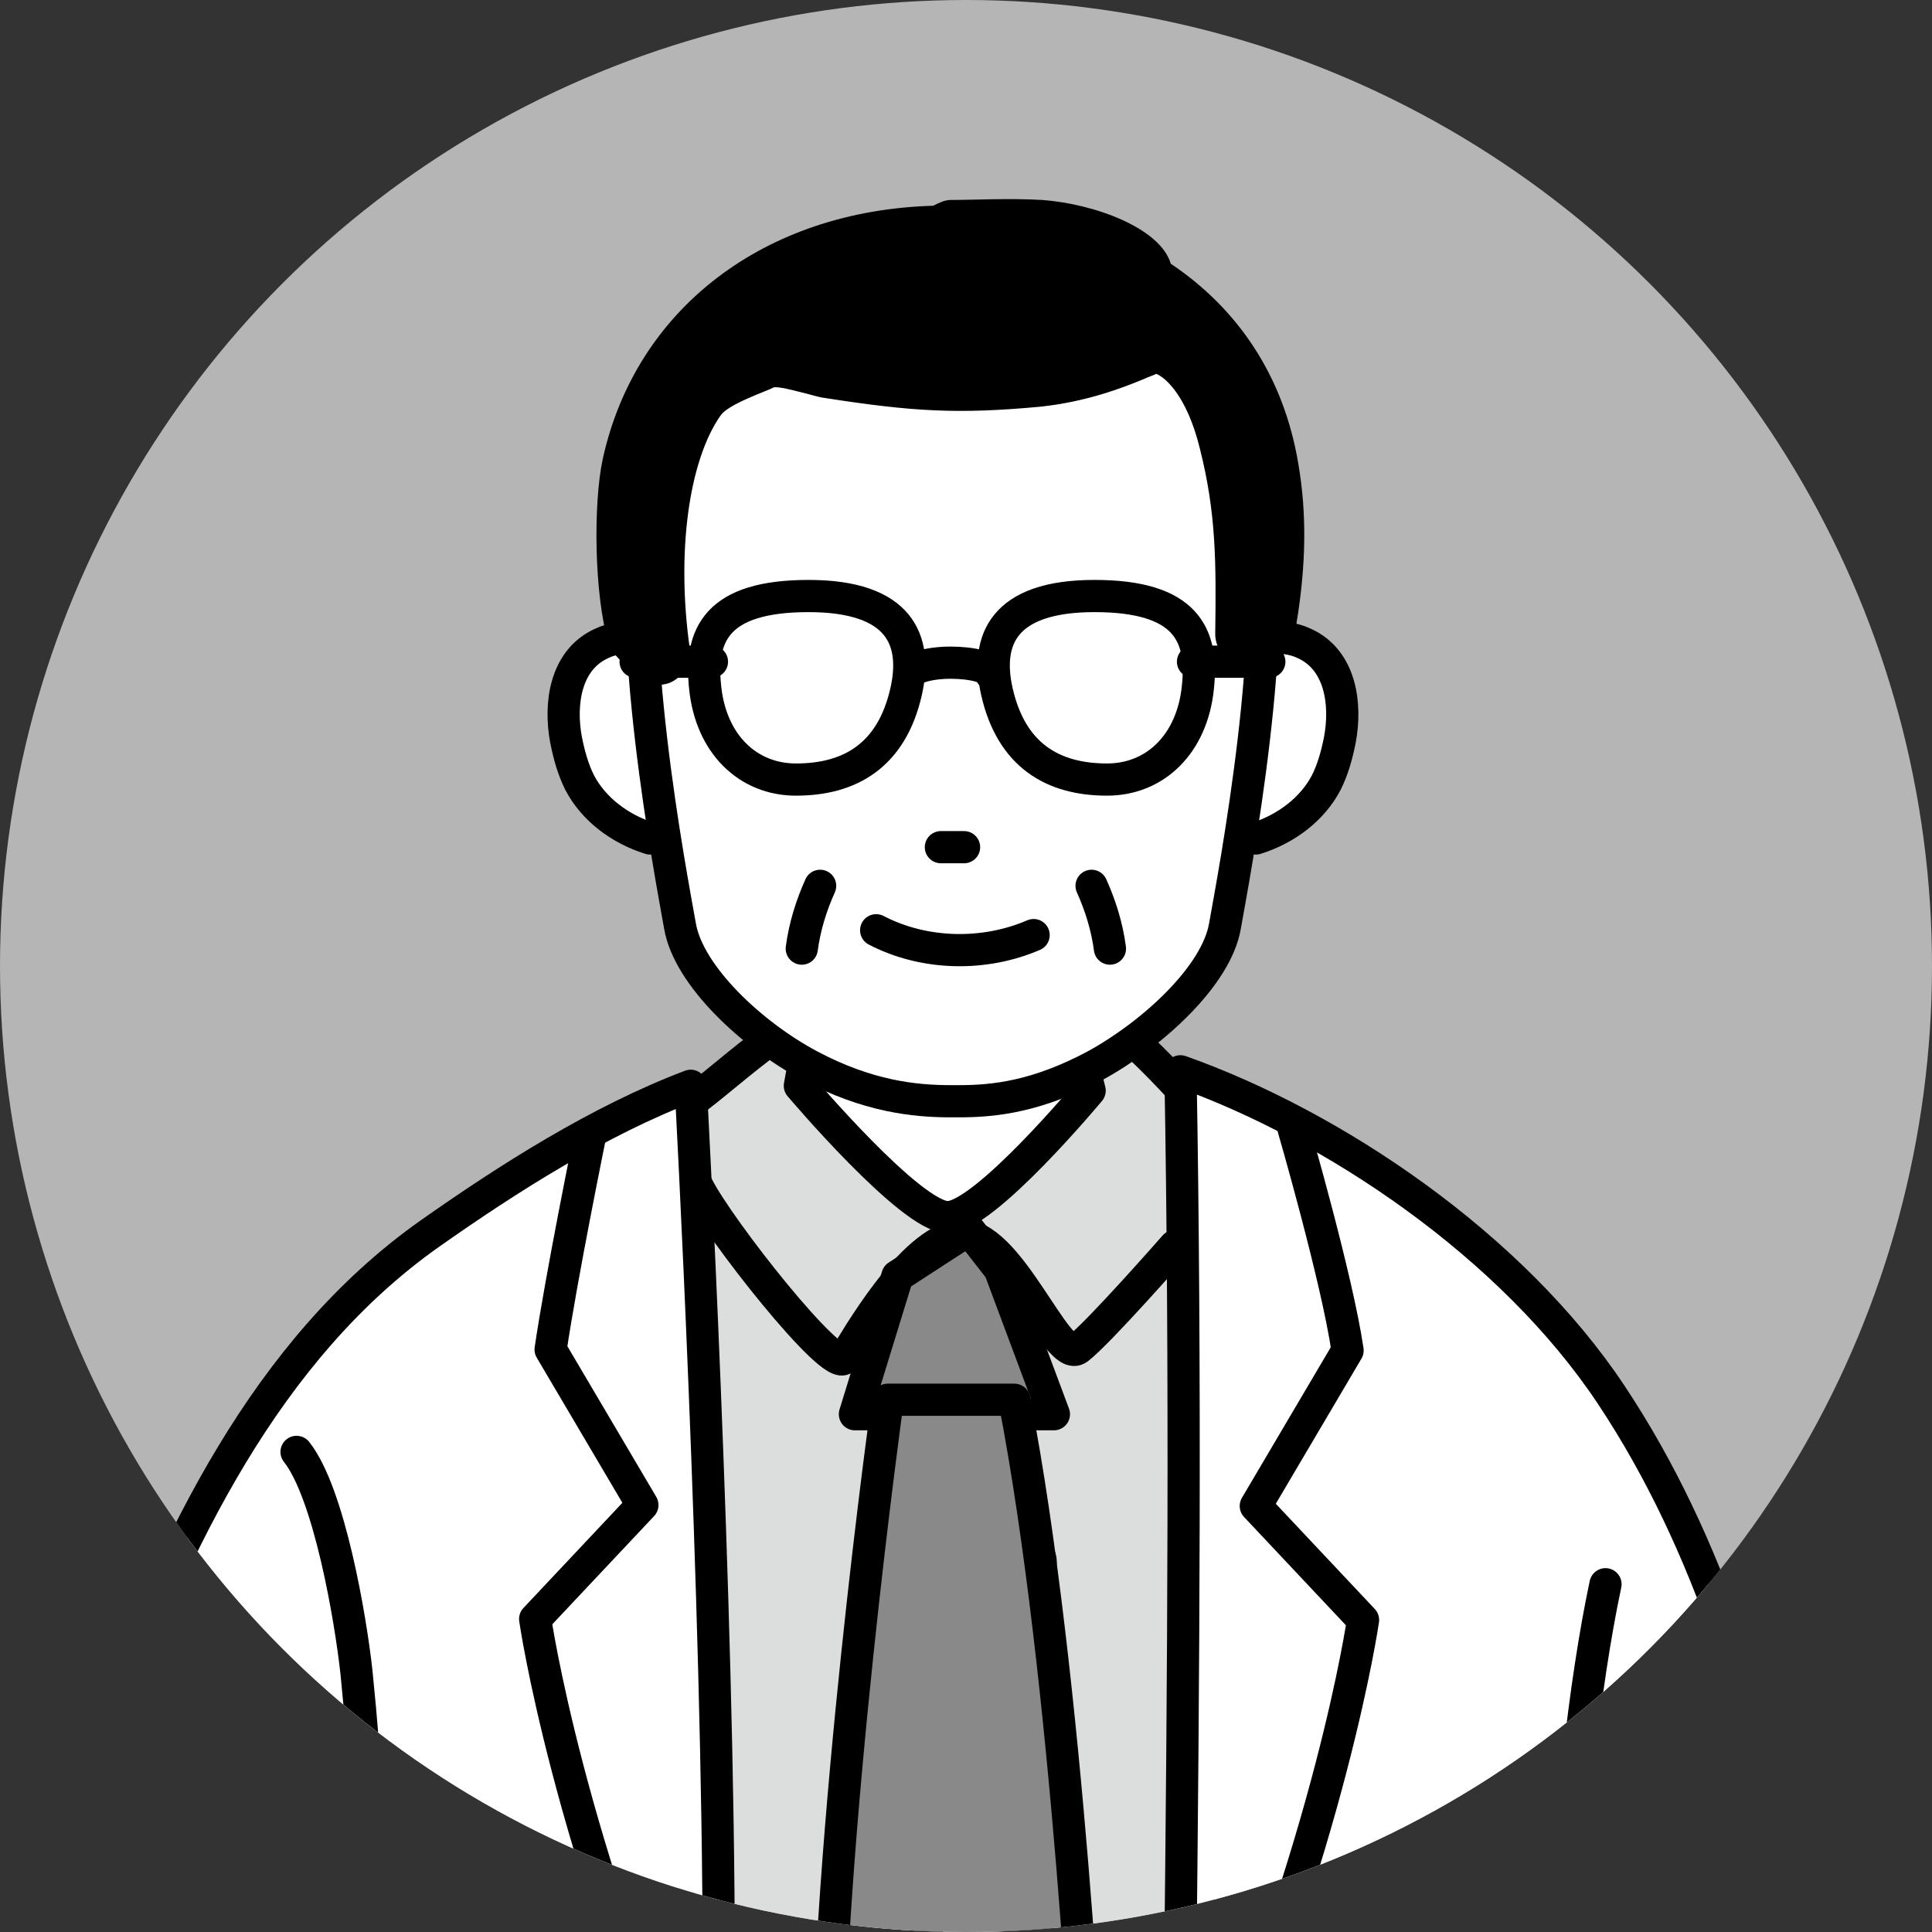
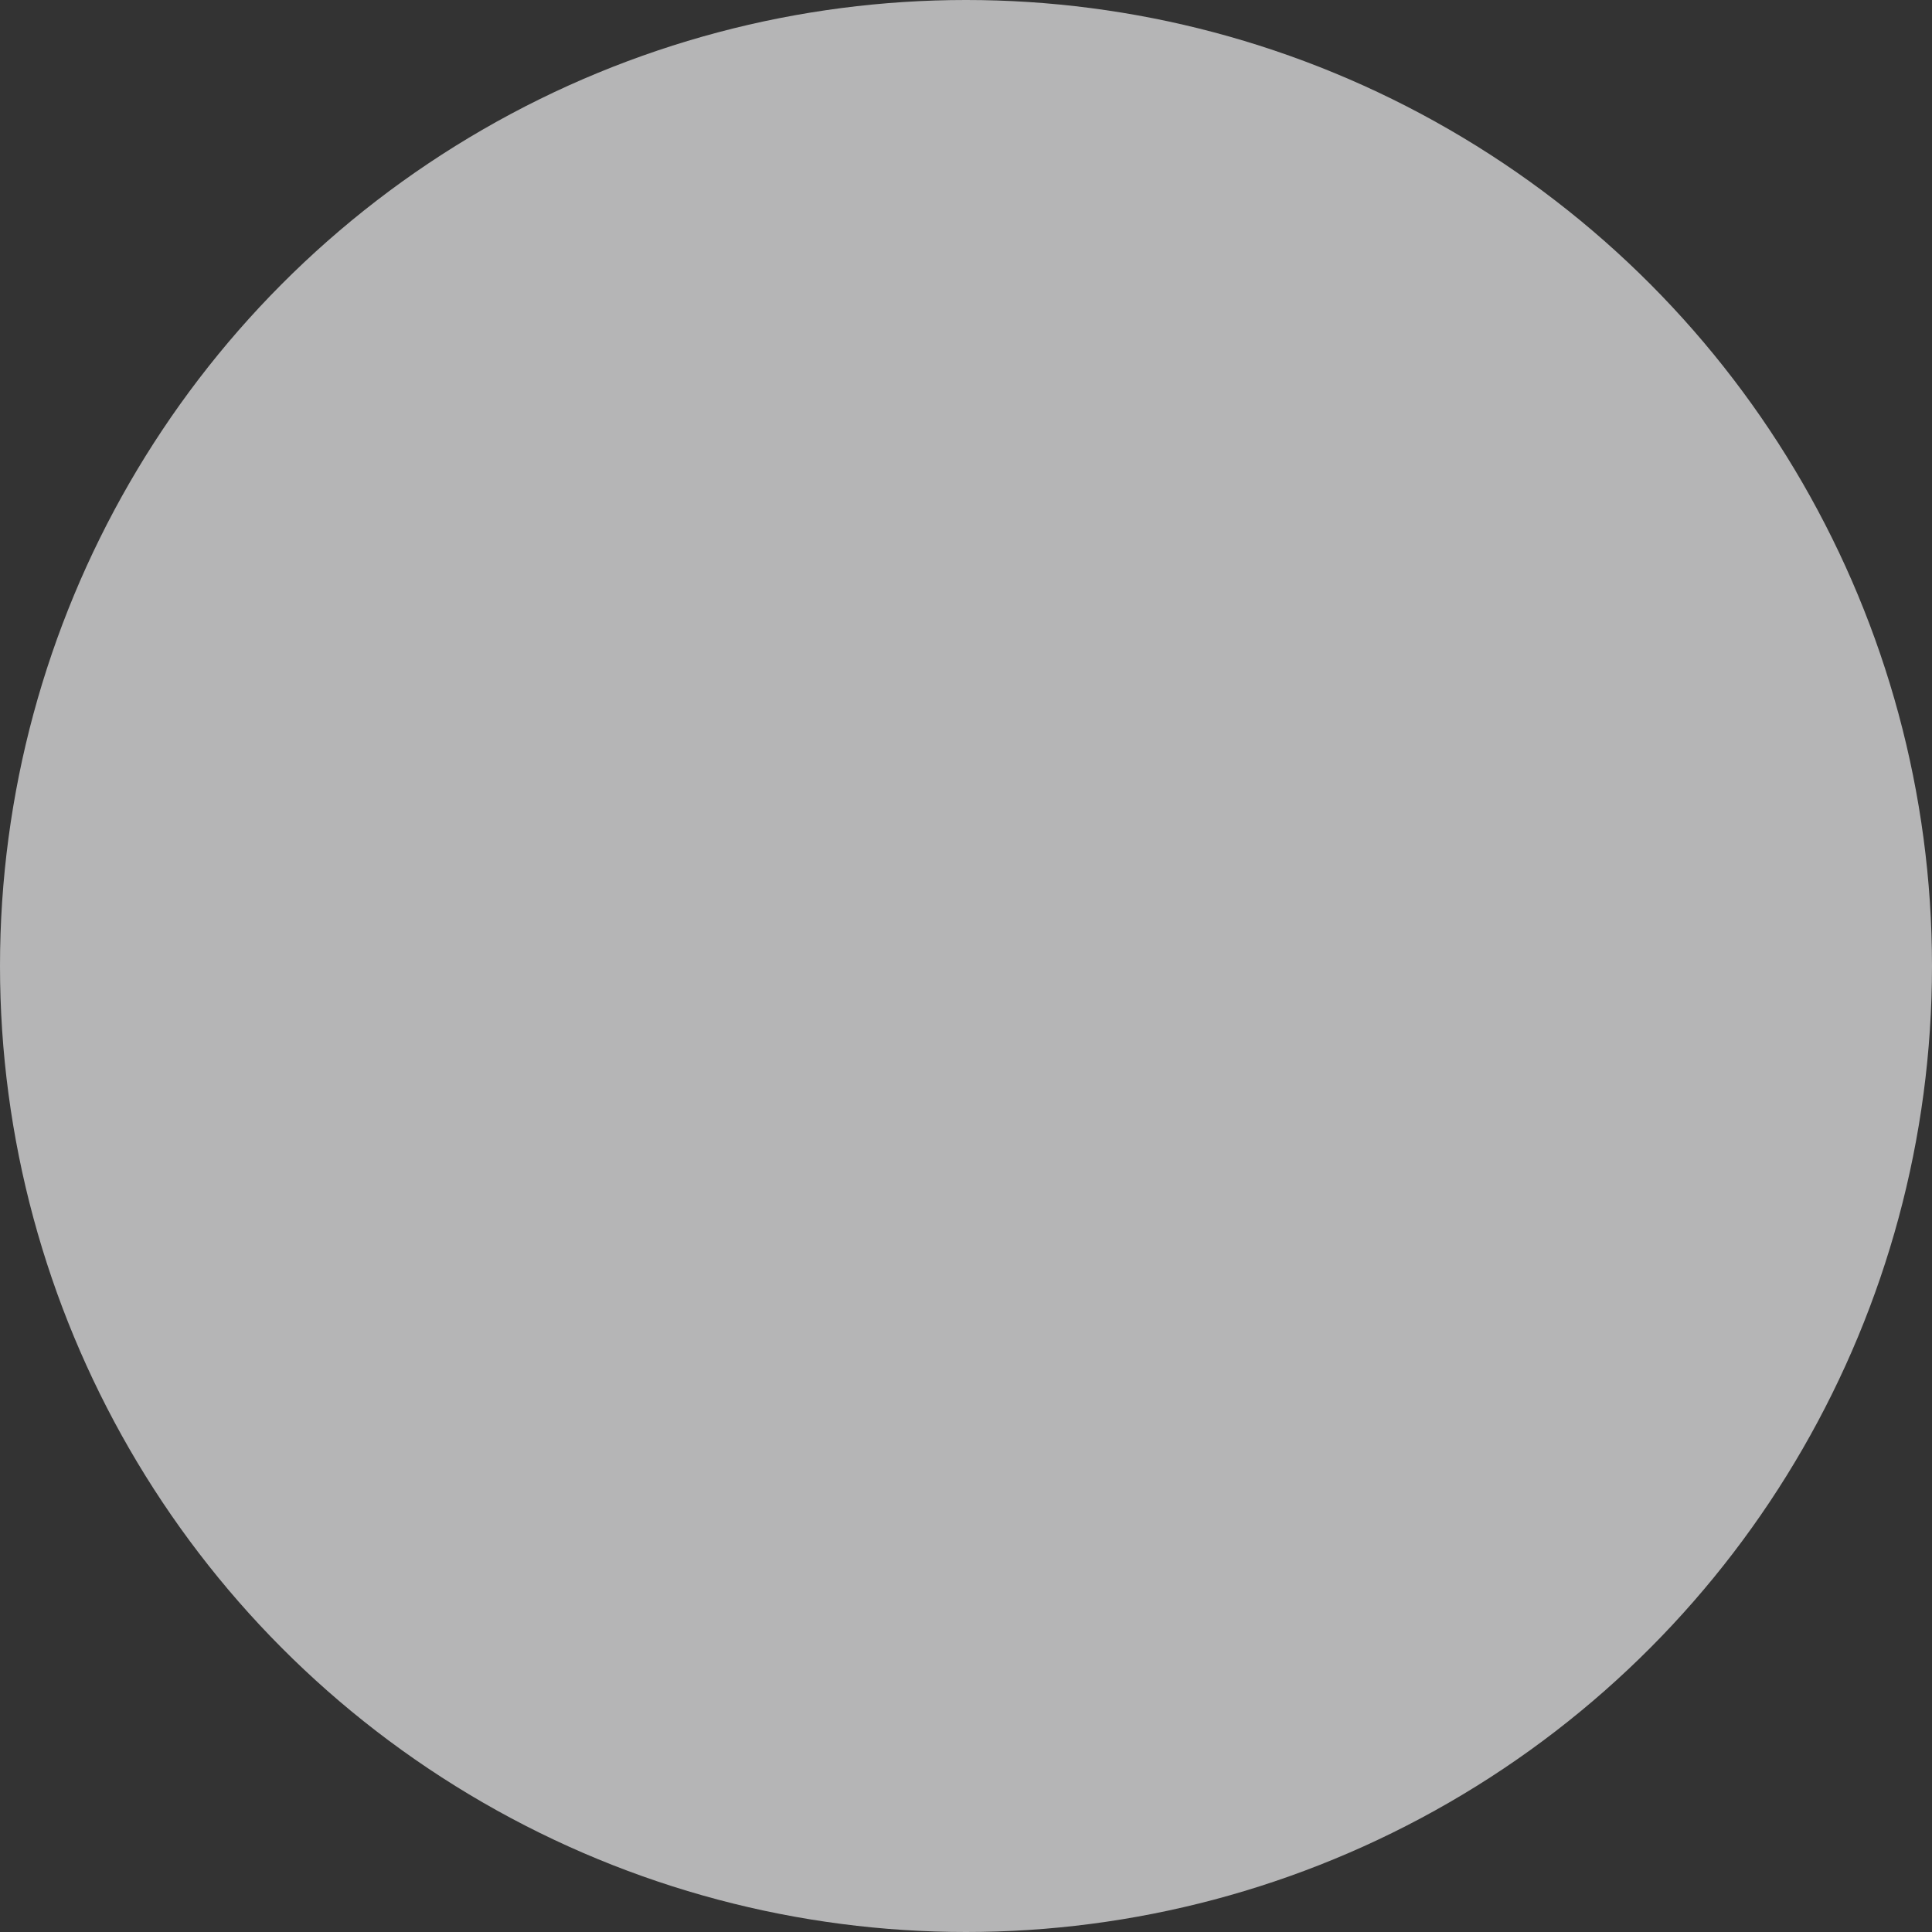
<svg xmlns="http://www.w3.org/2000/svg" xmlns:xlink="http://www.w3.org/1999/xlink" version="1.1" id="レイヤー_1" x="0" y="0" viewBox="0 0 200 200" xml:space="preserve">
  <rect x="0" y="0" width="200" height="200" fill="#333333" stroke="none" />
  <style>.st3,.st4,.st5,.st6{stroke:#000;stroke-width:3.333;stroke-linecap:round;stroke-linejoin:round;stroke-miterlimit:10}.st4,.st5,.st6{fill:#fff}.st5,.st6{fill:none}.st6{fill:#898989}</style>
  <circle cx="100" cy="100" r="100" fill="#b5b5b6" />
  <defs>
-     <circle id="SVGID_1_" cx="100" cy="100" r="100" />
-   </defs>
+     </defs>
  <clipPath id="SVGID_2_">
    <use xlink:href="#SVGID_1_" overflow="visible" />
  </clipPath>
  <g clip-path="url(#SVGID_2_)">
    <path d="M70.5 114.8c3.9-2.4 12.1-11 18.4-11.7h20.4c3.7 0 9.7 5.9 14.8 11.7v144.4s-9.8.6-25.4.6-26.2-.6-26.2-.6l-1.2-145.5" fill="#dcdddd" stroke="#000" stroke-width="3.333" stroke-linecap="round" stroke-linejoin="round" stroke-miterlimit="10" />
    <path class="st3" d="M72.6 259.4s10.6.5 26.2.5 25.4-.5 25.4-.5v11.1s-9.8.5-25.4.5-26.2-.5-26.2-.5v-11.1z" />
-     <path class="st4" d="M84.4 103.7l-1.6 8.7S94.3 126 98.1 126c3.8 0 14.7-13.1 14.7-13.1l-2.7-10.9-25.7 1.7zM69.6 67.7c-1.8-1.7-5-2.2-7.3-1.1-3.8 1.7-4.4 6.3-3.7 10 .3 1.5.7 3 1.4 4.4 1.4 2.7 4.1 4.8 7.3 5.8M127.7 67.7c1.8-1.7 5-2.2 7.3-1.1 3.8 1.7 4.4 6.3 3.7 10-.3 1.5-.7 3-1.4 4.4-1.4 2.7-4.1 4.8-7.3 5.8" />
    <path class="st4" d="M99 28.2c16.7 0 28.3 10.2 31 23.2 2.8 13-2.3 39.4-3.2 44.5s-7.4 11.1-13.4 14.4c-6 3.2-10.4 3.7-14.1 3.7h-.9c-3.7 0-8.6-.5-14.6-3.7S71.3 101 70.4 95.9c-.9-5.1-6-31.5-3.2-44.5s14.4-23.2 31-23.2h.8z" />
    <path class="st5" d="M97.4 87.7h2.4M90.7 96.3c5 2.6 11.2 2.7 16.3.5M84.9 91.7c-.9 2-1.6 4.2-1.9 6.5M113 91.7c.9 2 1.6 4.2 1.9 6.5M93.8 71.6c-1.5 6.6-5.8 9.1-11.4 9.1-5 0-8.8-3.7-9.4-9.5-.6-5.5 1.2-9.5 10.7-9.5s11.3 4.6 10.1 9.9zM103.2 71.6c1.5 6.6 5.8 9.1 11.4 9.1 5 0 8.8-3.7 9.4-9.5.6-5.5-1.2-9.5-10.7-9.5s-11.3 4.6-10.1 9.9z" />
    <path class="st3" d="M65.8 68.5h7.9M131.4 68.5h-7.9M94.2 69.8c0-.6 1.9-1.2 4.2-1.2s4.2.5 4.2 1.2" />
    <path d="M134.4 48c-1.5-9-6.2-16-13.2-20.7-1.1-3.7-7.9-6.2-13.3-6.6-3.6-.2-6.8 0-9.5 0-.6 0-1.2.3-1.8.6-17.5.5-30.8 10.7-34.2 26.2-1 4.6-.9 14.1.6 19.1.1.5.4.9.7 1.2.7.8 1.5 1.6 2.3 2.3.6.5 1.4.8 2.1.8.5 0 1.1-.1 1.6-.4 1.2-.7 1.9-2 1.7-3.4-1.4-9.9-.1-19.4 3.2-24.1.6-.8 2.2-1.5 3.6-2.1.7-.3 1.3-.5 1.9-.8.5-.1 2 .3 2.8.5.9.2 1.7.5 2.5.6 9 1.4 13.7 1.7 22.3.9 4.7-.5 8.4-1.9 10.8-2.9.4-.2.8-.3 1.2-.5 1 .4 3.2 2.4 4.5 7.7 1.7 6.7 1.7 11.8 1.6 19.2 0 1.3.7 2.4 1.9 3 1.2.6 2.5.4 3.5-.4.7-.5 1.3-1.1 2-1.7.5-.5.9-1.2 1-1.9 1-6 1.1-11.4.2-16.6z" />
    <path class="st4" d="M71.5 314.6c-4.5 6.5-12.3 12.3-23.4 14.5-6.1 1.2-11.1 3.2-12.8-2.8-.4-1.5 0-6.1.1-7.7 1-31.6 1.7-61 2.7-92.7-8.9 23.3-12.6 47.7-15.5 72.4-2.2-2.9-6.1-4-9.7-3.9-7.4.1-14.6 4.6-17.9 11.1-8.7-42.1.7-86.1 15.8-126.4 7.3-19.5 16.7-39.4 33.7-51.4 8.1-5.7 17.5-11.7 27-15.3 0 0 2.9 53.3 2.9 90.7s.6 74.7.6 83.6c-.2 9 .4 22.4-3.5 27.9zM160.9 324.7c-.5-31-1-57 .1-88 4.7 16.7 8.2 34.1 8.5 51.4 6.8 2.4 14.5 2.3 21.3-.2 2.6-30.5.9-61.4-4.9-91.5-3.5-18.2-8.8-36.5-19.1-52s-28.8-27.9-44.6-33.5c1.1 61.3-.9 127.4-.9 188.8 0 9.5 3.2 14.2 15.3 21.2 17.4 9.9 24.3 3.8 24.3 3.8z" />
    <path class="st5" d="M37.5 262.2c7.3-.3 10.1-1 17.3-2 1.1 4.3.2 8.1-1.8 9.9-2 1.8-4.8 2.4-7.5 2.8-3.6.5-2.8.7-6.4.7M161.2 262.2c-7.3-.3-13.4-1-20.6-2-1.1 4.3-.2 8.1 1.8 9.9 2 1.8 4.8 2.4 7.5 2.8 3.6.5 6.1.7 9.8.7M166.2 164c-4.5 21.2-5.6 56.5-5.4 72.3M30.7 150.3c3.4 4.3 5.6 17.3 6.2 22.8 2.1 20.7 2 37.7 1.1 58.5M61.1 117.5s-3 14.7-4.1 22.2l9.5 16.1-11.1 11.8s3.3 23 16.7 53.6M133.9 116.8s4.5 15.5 5.6 23l-9.5 16.1 11.1 11.8s-3.3 23-16.7 53.6M121.6 129s-7.8 8.9-10 10.6c-2.2 1.7-7.2-12.3-12.3-11.7-5 .6-10.8 11-11.9 12.7-1.1 1.7-13-13.4-15.2-17.8M96 142.8s-1.3 36.1.3 64.4c1.3 22.9-.3 50.7-.3 50.7" />
-     <circle cx="106.3" cy="161.7" r="3.1" />
-     <circle cx="106.3" cy="197.8" r="3.1" />
    <circle cx="106.3" cy="236.3" r="3.1" />
    <path class="st4" d="M89.9 258.7h17.3v12.4H89.9z" />
    <path class="st6" d="M92.9 132.1l-4.4 14.3h20.6l-5.6-15-3.2-4.1z" />
    <path class="st6" d="M91.9 144.9s-6.3 45.3-6.3 74.7h27.2s-2.2-45.9-7.8-74.7H91.9z" />
  </g>
</svg>